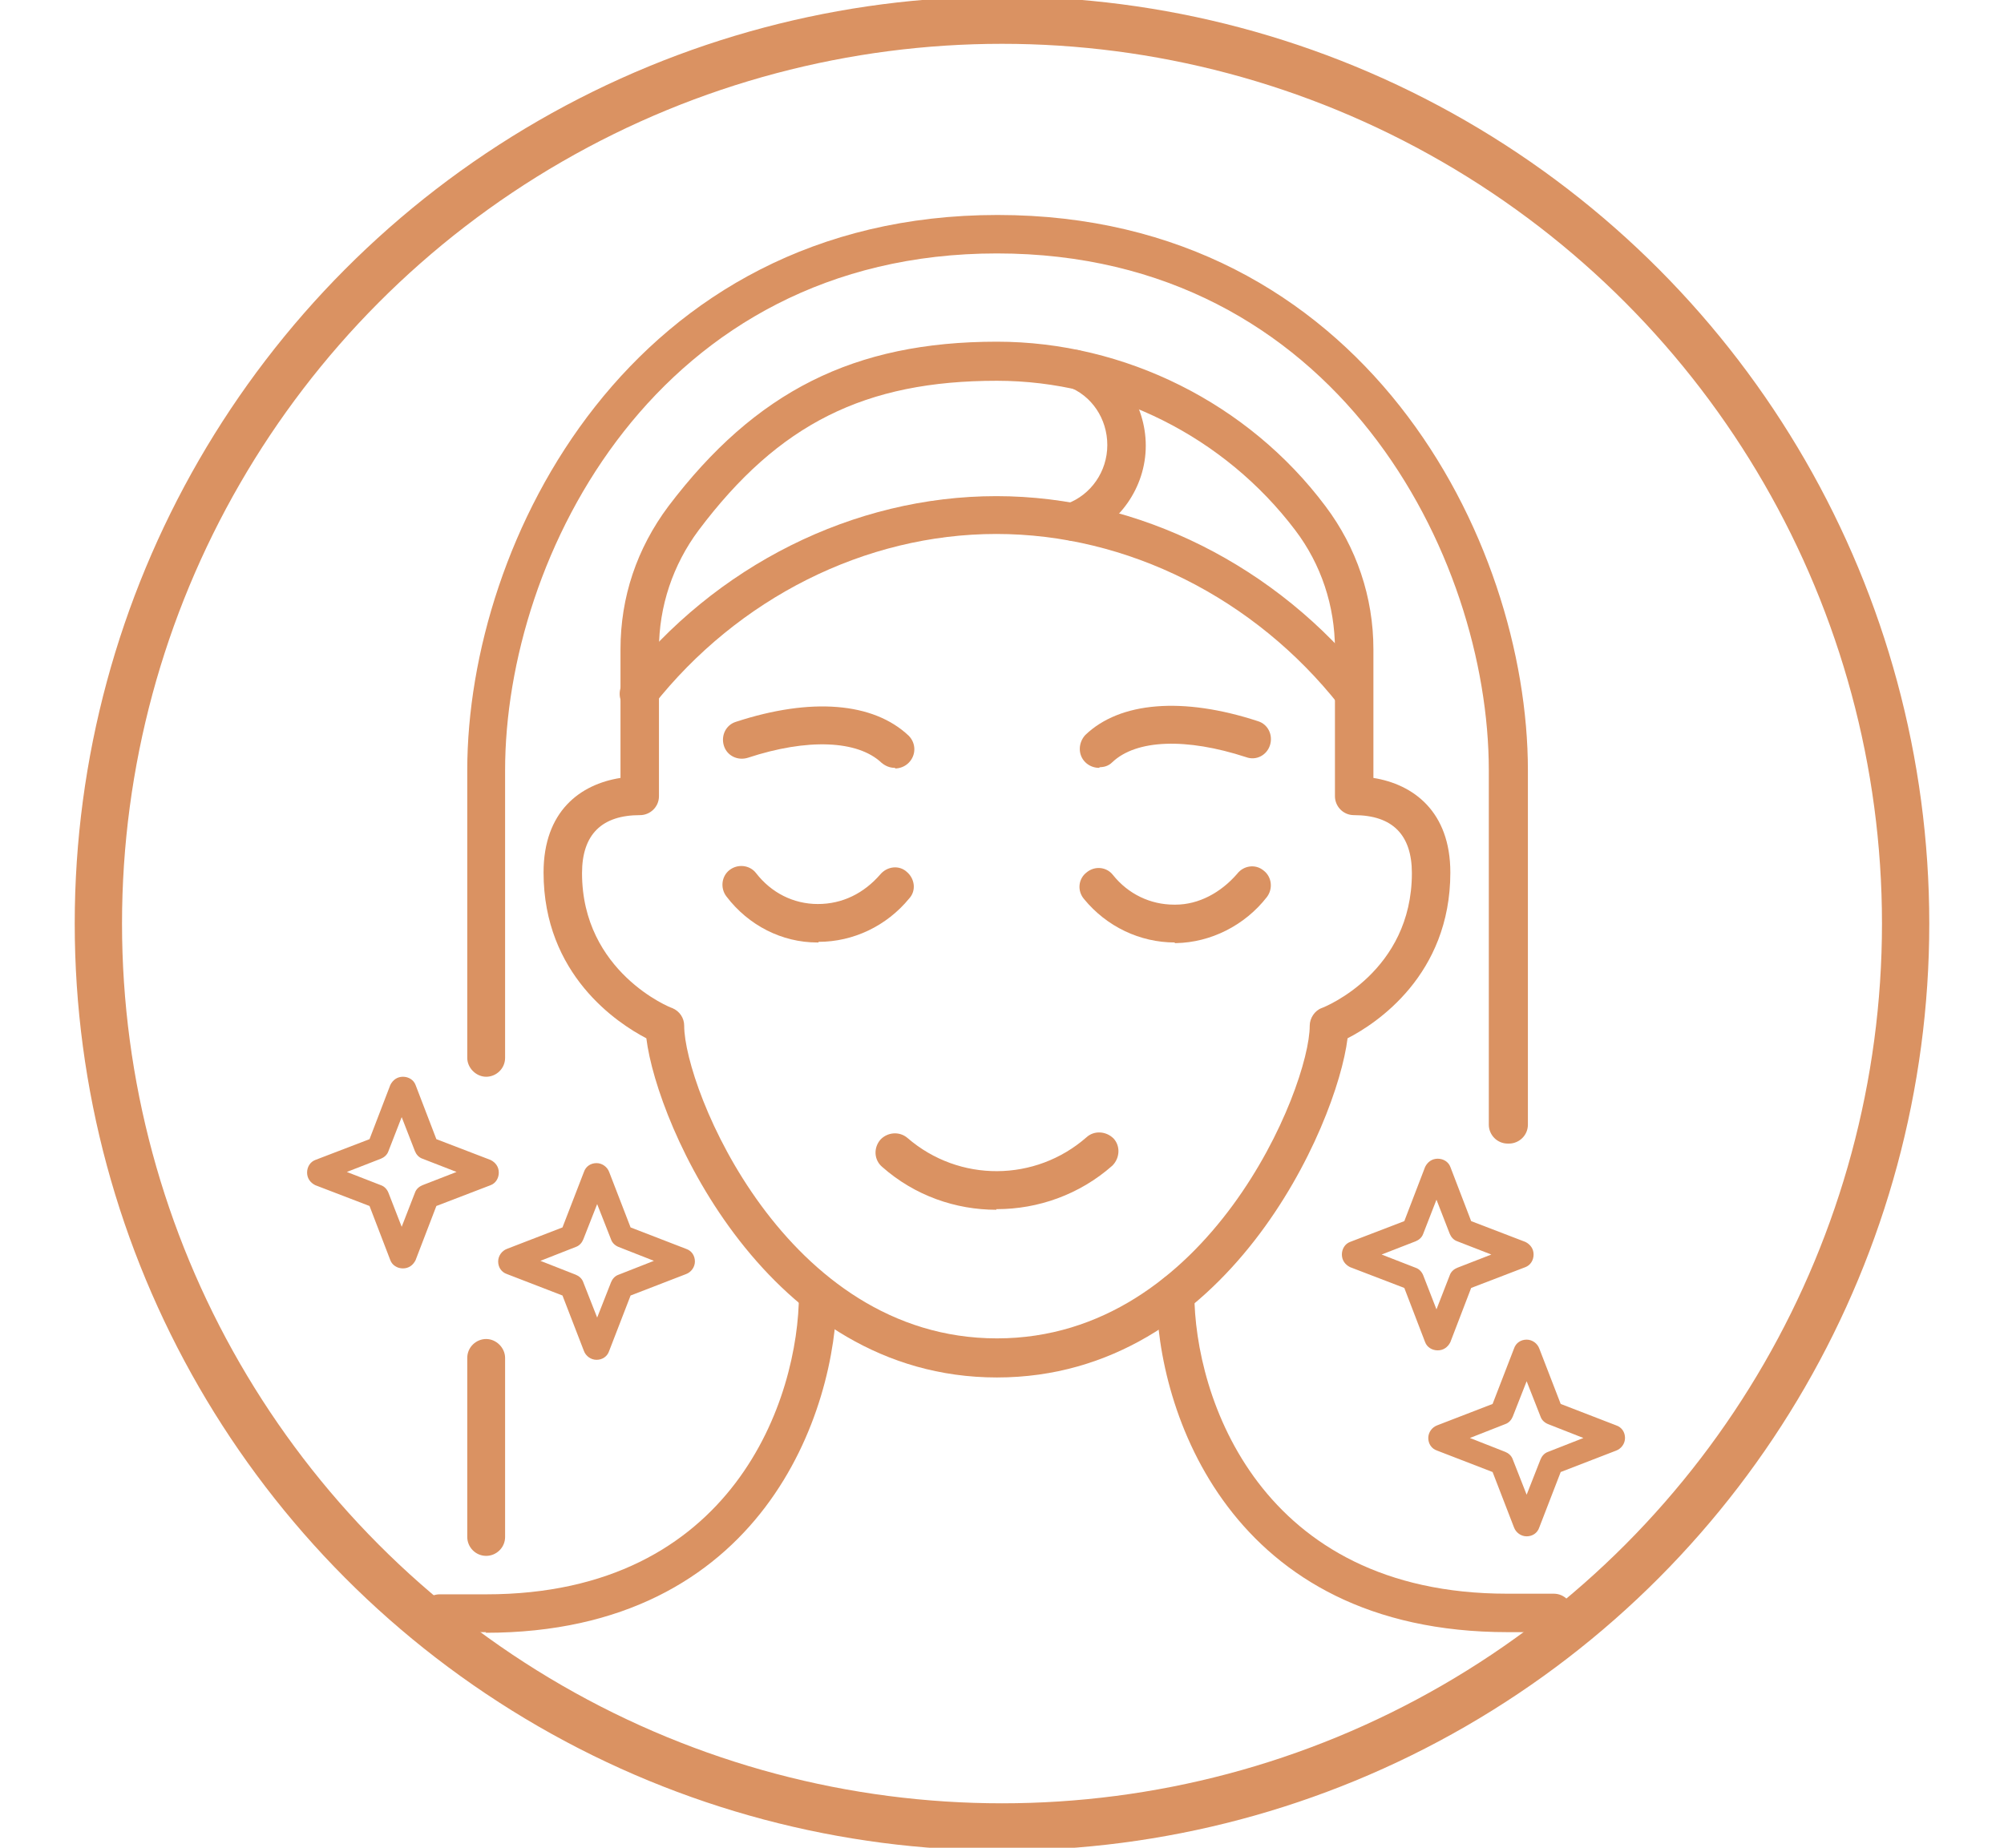
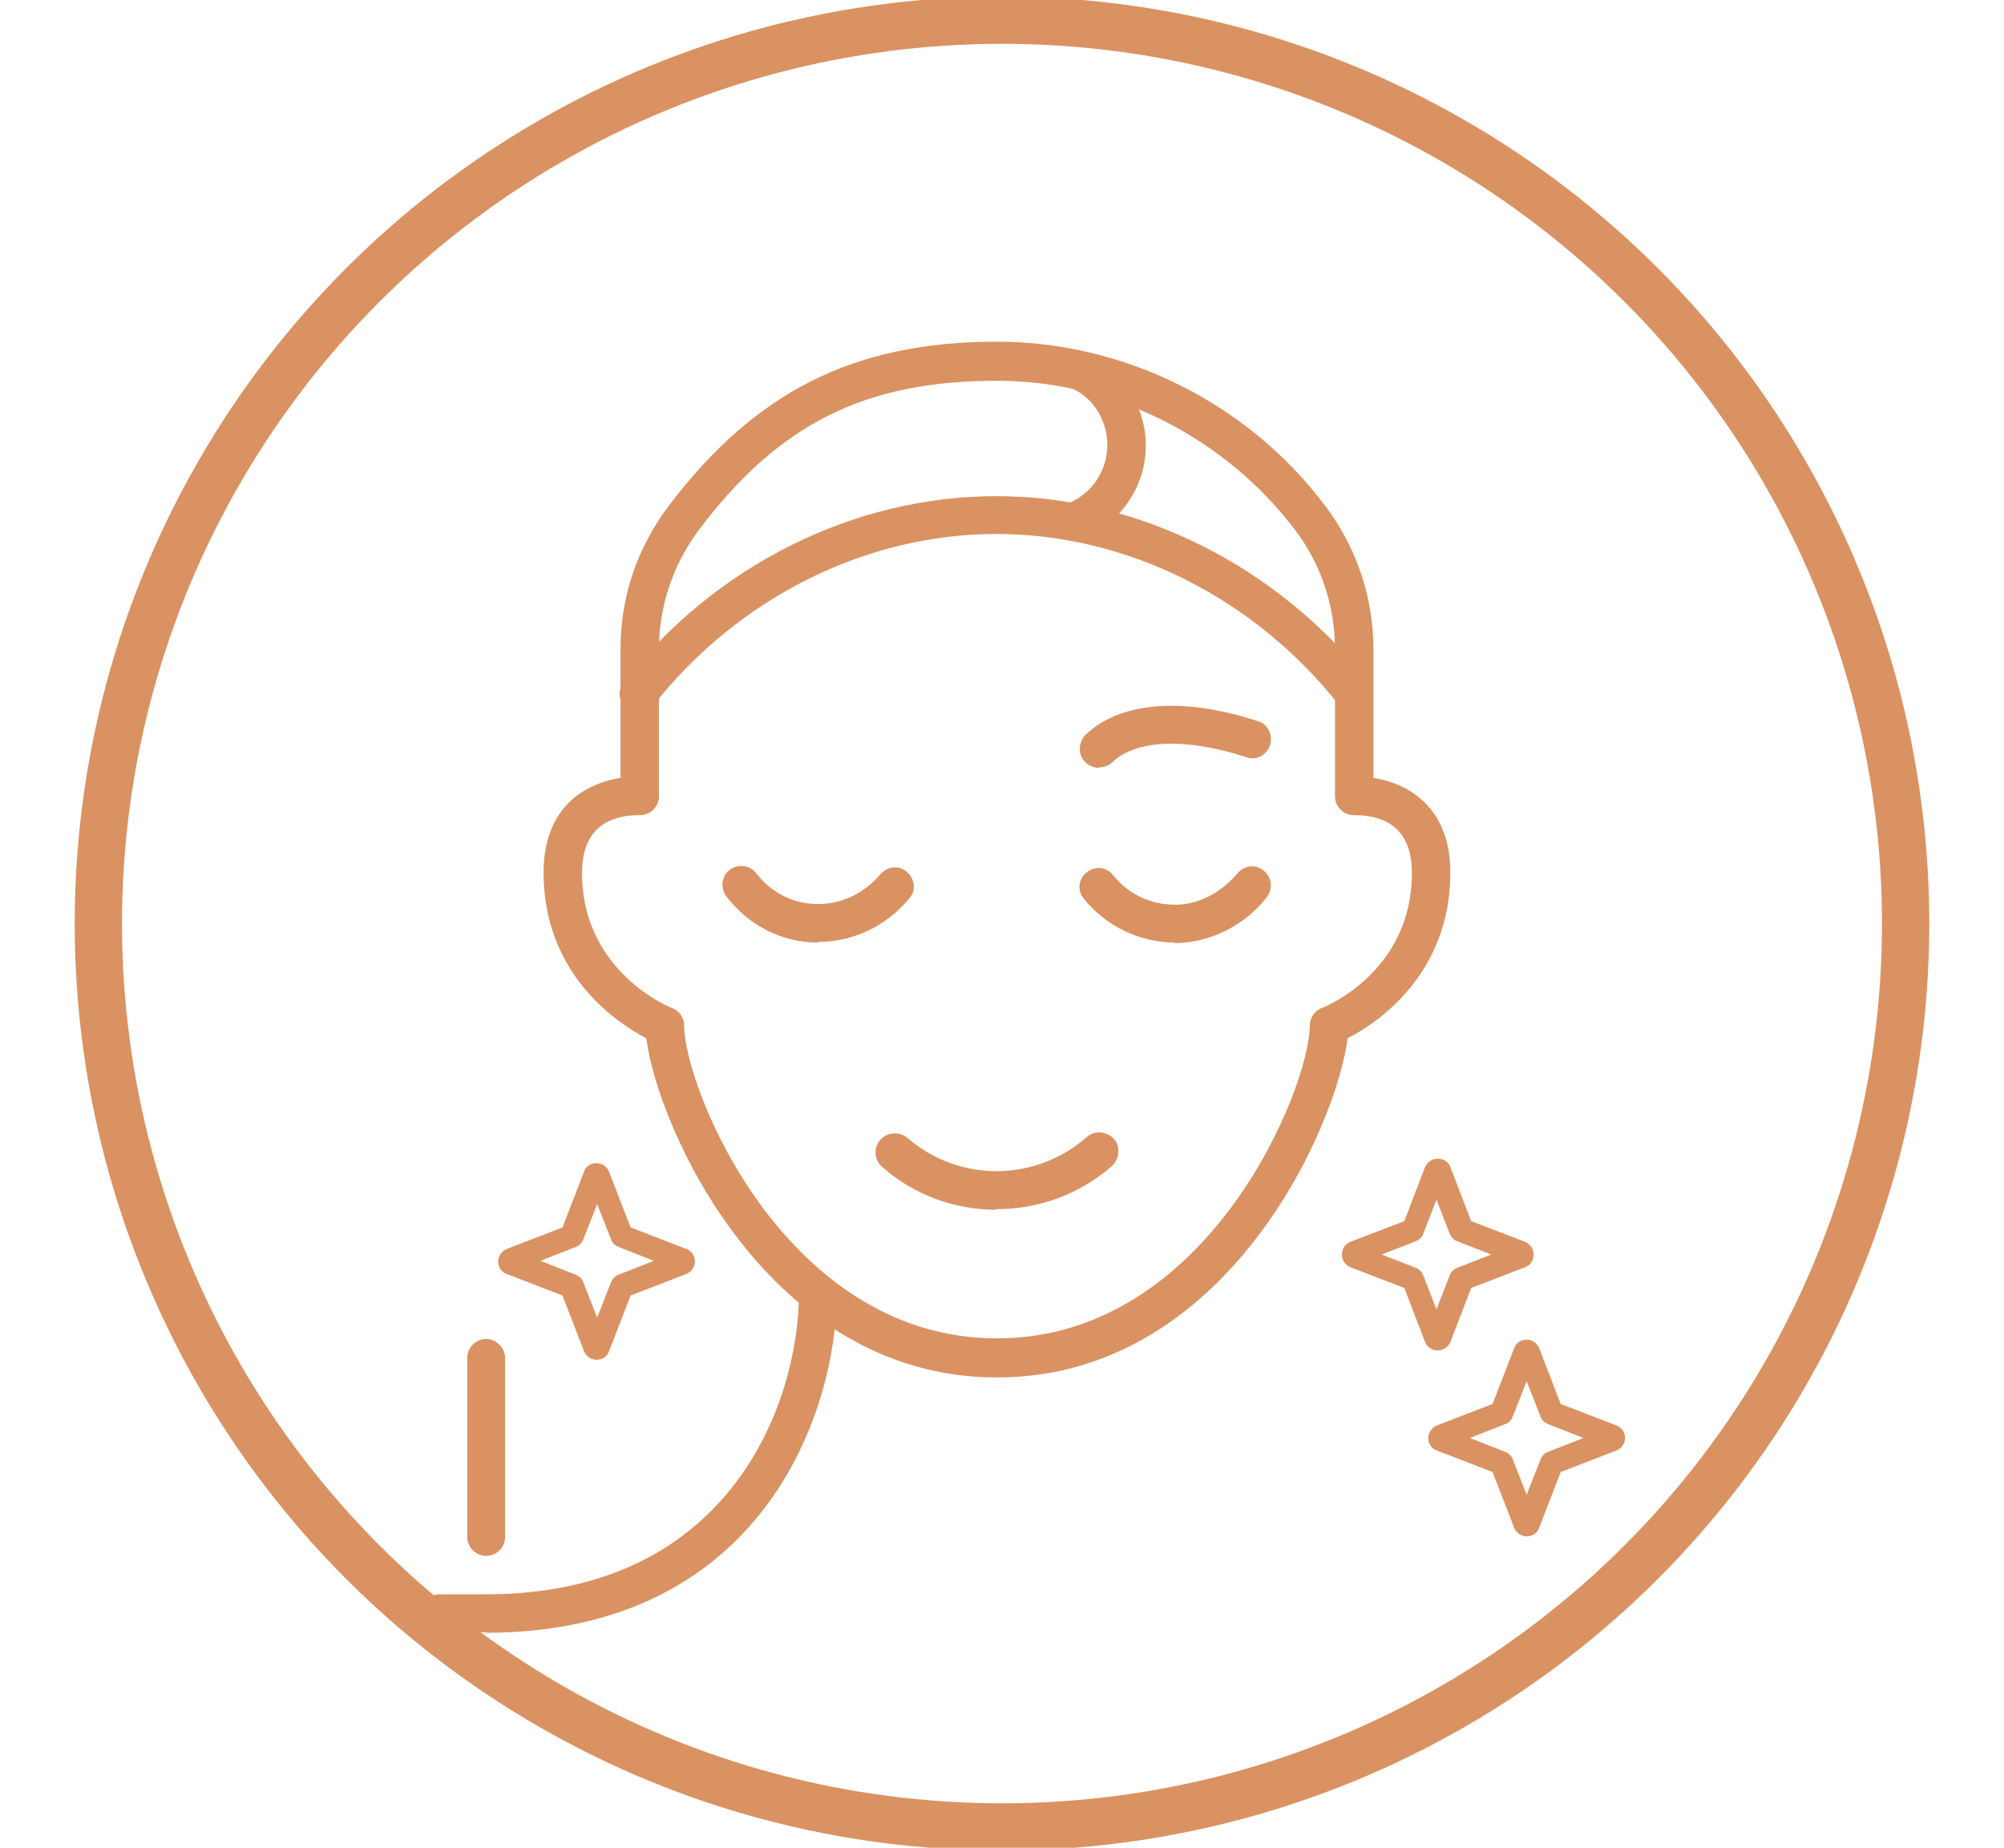
<svg xmlns="http://www.w3.org/2000/svg" viewBox="0 0 31.78 29.31" id="_x2018_ëîé_x5F_1">
  <defs>
    <style>
      .cls-1 {
        fill: #da9262;
      }

      .cls-2 {
        fill: none;
        stroke: #da9262;
        stroke-miterlimit: 10;
        stroke-width: .75px;
      }
    </style>
  </defs>
  <g>
-     <path d="M5,18.8l.86.33.33.86c.03.08.11.13.2.13h0c.09,0,.16-.05.2-.13l.33-.86.86-.33c.08-.03.13-.11.13-.2s-.05-.16-.13-.2l-.86-.33-.33-.86c-.03-.08-.11-.13-.2-.13h0c-.09,0-.16.05-.2.13l-.33.86-.86.33c-.08.03-.13.11-.13.2s.05.16.13.2ZM6.04,18.38c.05-.02.1-.06.12-.12l.21-.54.21.54c.02.05.06.1.12.12l.54.21-.54.21c-.05.02-.1.06-.12.12l-.21.54-.21-.54c-.02-.05-.06-.1-.12-.12l-.54-.21.54-.21Z" class="cls-1" />
-     <path d="M21.41,20.1l.86.33.33.86c.03.08.11.13.2.13h0c.09,0,.16-.05.2-.13l.33-.86.86-.33c.08-.03.13-.11.13-.2s-.05-.16-.13-.2l-.86-.33-.33-.86c-.03-.08-.11-.13-.2-.13h0c-.09,0-.16.05-.2.13l-.33.86-.86.33c-.08.03-.13.11-.13.2s.05.16.13.2ZM22.45,19.69c.05-.02.1-.06.12-.12l.21-.54.21.54c.02.05.06.1.12.12l.54.21-.54.21c-.05.02-.1.06-.12.12l-.21.54-.21-.54c-.02-.05-.06-.1-.12-.12l-.54-.21.54-.21Z" class="cls-1" />
+     <path d="M21.41,20.1l.86.33.33.86c.03.08.11.13.2.13h0c.09,0,.16-.05.2-.13l.33-.86.86-.33c.08-.03.13-.11.13-.2s-.05-.16-.13-.2l-.86-.33-.33-.86c-.03-.08-.11-.13-.2-.13h0c-.09,0-.16.05-.2.13l-.33.86-.86.33c-.08.03-.13.11-.13.2s.05.16.13.2ZM22.45,19.69c.05-.02.1-.06.12-.12l.21-.54.21.54c.02.05.06.1.12.12l.54.21-.54.21c-.05.02-.1.06-.12.12l-.21.54-.21-.54c-.02-.05-.06-.1-.12-.12l-.54-.21.54-.21" class="cls-1" />
    <path d="M8.04,20.21l.88.34.34.88c.03.08.11.14.2.14h0c.09,0,.17-.05.2-.14l.34-.88.88-.34c.08-.03.14-.11.14-.2s-.05-.17-.14-.2l-.88-.34-.34-.88c-.03-.08-.11-.14-.2-.14h0c-.09,0-.17.05-.2.14l-.34.88-.88.34c-.08.03-.14.11-.14.2s.05.17.14.2ZM9.13,19.78c.06-.02.1-.07.12-.12l.22-.56.22.56c.02.06.07.1.12.12l.56.22-.56.22c-.06.02-.1.07-.12.12l-.22.56-.22-.56c-.02-.06-.07-.1-.12-.12l-.56-.22.56-.22Z" class="cls-1" />
    <path d="M22.79,23.01l.88.34.34.88c.03.08.11.14.2.14h0c.09,0,.17-.05.2-.14l.34-.88.88-.34c.08-.03.14-.11.14-.2s-.05-.17-.14-.2l-.88-.34-.34-.88c-.03-.08-.11-.14-.2-.14h0c-.09,0-.17.05-.2.14l-.34.88-.88.34c-.08.03-.14.11-.14.2s.05.17.14.2ZM23.87,22.59c.06-.02.1-.07.12-.12l.22-.56.22.56c.02.06.07.1.12.12l.56.22-.56.22c-.06.02-.1.07-.12.12l-.22.56-.22-.56c-.02-.06-.07-.1-.12-.12l-.56-.22.56-.22Z" class="cls-1" />
-     <path d="M23.91,18.14c-.17,0-.3-.14-.3-.3v-5.62c0-3.4-2.42-8.2-7.8-8.2s-7.8,4.8-7.8,8.2v4.56c0,.17-.14.3-.3.3s-.3-.14-.3-.3v-4.56c0-3.65,2.61-8.81,8.41-8.81s8.41,5.15,8.41,8.81v5.62c0,.17-.14.3-.3.3Z" class="cls-1" />
    <path d="M7.71,24.68c-.17,0-.3-.14-.3-.3v-2.84c0-.17.14-.3.3-.3s.3.14.3.3v2.84c0,.17-.14.3-.3.3Z" class="cls-1" />
    <path d="M21.48,11.31c-.09,0-.18-.04-.24-.12-1.34-1.7-3.36-2.72-5.44-2.72s-4.1,1.02-5.44,2.72c-.1.13-.29.15-.42.05-.13-.1-.15-.29-.05-.42,1.45-1.85,3.65-2.95,5.91-2.95s4.46,1.11,5.91,2.95c.1.13.08.32-.05.42-.06.04-.12.06-.19.06h.01Z" class="cls-1" />
    <path d="M15.81,21.85c-3.64,0-5.39-3.99-5.56-5.38-.46-.24-1.63-1.01-1.63-2.63,0-.97.58-1.4,1.22-1.5v-2.04c0-.83.26-1.6.76-2.27,1.38-1.82,2.94-2.61,5.21-2.61,2.03,0,3.99.98,5.21,2.61.49.65.76,1.44.76,2.27v2.04c.63.1,1.22.53,1.22,1.5,0,1.63-1.18,2.4-1.63,2.63-.17,1.38-1.91,5.38-5.56,5.38ZM15.81,6.04c-2.09,0-3.46.68-4.73,2.37-.41.55-.63,1.21-.63,1.89v2.33c0,.17-.14.3-.3.3-.6,0-.92.3-.92.92,0,1.57,1.41,2.14,1.43,2.14.12.05.19.16.19.28,0,.99,1.6,4.96,4.96,4.96s4.96-3.98,4.96-4.96c0-.12.08-.24.19-.28.06-.02,1.43-.58,1.43-2.14,0-.6-.3-.92-.92-.92-.17,0-.3-.14-.3-.3v-2.33c0-.69-.22-1.35-.63-1.89-1.12-1.48-2.89-2.37-4.73-2.37Z" class="cls-1" />
    <path d="M15.8,19.19c-.64,0-1.29-.22-1.81-.68-.13-.11-.14-.3-.03-.43.11-.12.3-.14.43-.03.82.71,2.03.7,2.84-.01.12-.11.31-.1.43.02.11.12.1.31-.02.43-.52.46-1.18.69-1.83.69h-.01Z" class="cls-1" />
-     <path d="M24.65,25.89h-.74c-4.41,0-5.57-3.51-5.57-5.38,0-.17.14-.3.3-.3s.3.14.3.3c0,1.65,1.04,4.77,4.96,4.77h.74c.17,0,.3.14.3.3s-.14.3-.3.3Z" class="cls-1" />
    <path d="M7.71,25.89h-.74c-.17,0-.3-.14-.3-.3s.14-.3.3-.3h.74c3.93,0,4.96-3.12,4.96-4.77,0-.17.14-.3.3-.3s.3.14.3.3c0,1.86-1.17,5.38-5.57,5.38Z" class="cls-1" />
    <path d="M18.63,14.95c-.55,0-1.08-.25-1.44-.69-.11-.13-.09-.32.04-.42.13-.11.32-.09.42.04.24.3.59.47.97.47h.02c.37,0,.72-.19.98-.49.1-.13.29-.16.42-.05.13.1.15.29.05.42-.35.45-.89.72-1.44.73h-.02,0Z" class="cls-1" />
    <path d="M12.98,14.95h-.02c-.56,0-1.09-.27-1.44-.73-.1-.13-.08-.32.05-.42s.32-.08.42.05c.24.31.59.49.98.49s.73-.17.99-.47c.11-.13.3-.15.42-.04.13.11.15.3.04.42-.36.44-.89.69-1.44.69h0Z" class="cls-1" />
    <path d="M17.43,12.18c-.08,0-.16-.03-.22-.09-.12-.12-.11-.31,0-.43.55-.53,1.55-.61,2.74-.22.16.05.24.22.19.38s-.22.25-.38.19c-.95-.31-1.74-.28-2.12.08-.06.06-.13.08-.21.08h.01Z" class="cls-1" />
-     <path d="M14.19,12.18c-.08,0-.15-.03-.21-.08-.38-.36-1.18-.39-2.12-.08-.16.05-.33-.03-.38-.19s.03-.33.19-.38c1.19-.39,2.18-.31,2.74.22.12.12.12.31,0,.43-.06.06-.14.09-.22.09h.01Z" class="cls-1" />
    <path d="M17.02,8.58c-.12,0-.24-.07-.28-.2-.06-.16.02-.33.18-.39.38-.14.64-.51.64-.93s-.25-.79-.63-.93c-.16-.06-.23-.24-.17-.39.06-.16.24-.23.39-.17.61.24,1.02.84,1.02,1.5s-.42,1.26-1.04,1.49c-.04.01-.07.02-.11.02Z" class="cls-1" />
  </g>
  <circle r="14.33" cy="14.65" cx="15.89" class="cls-2" />
</svg>